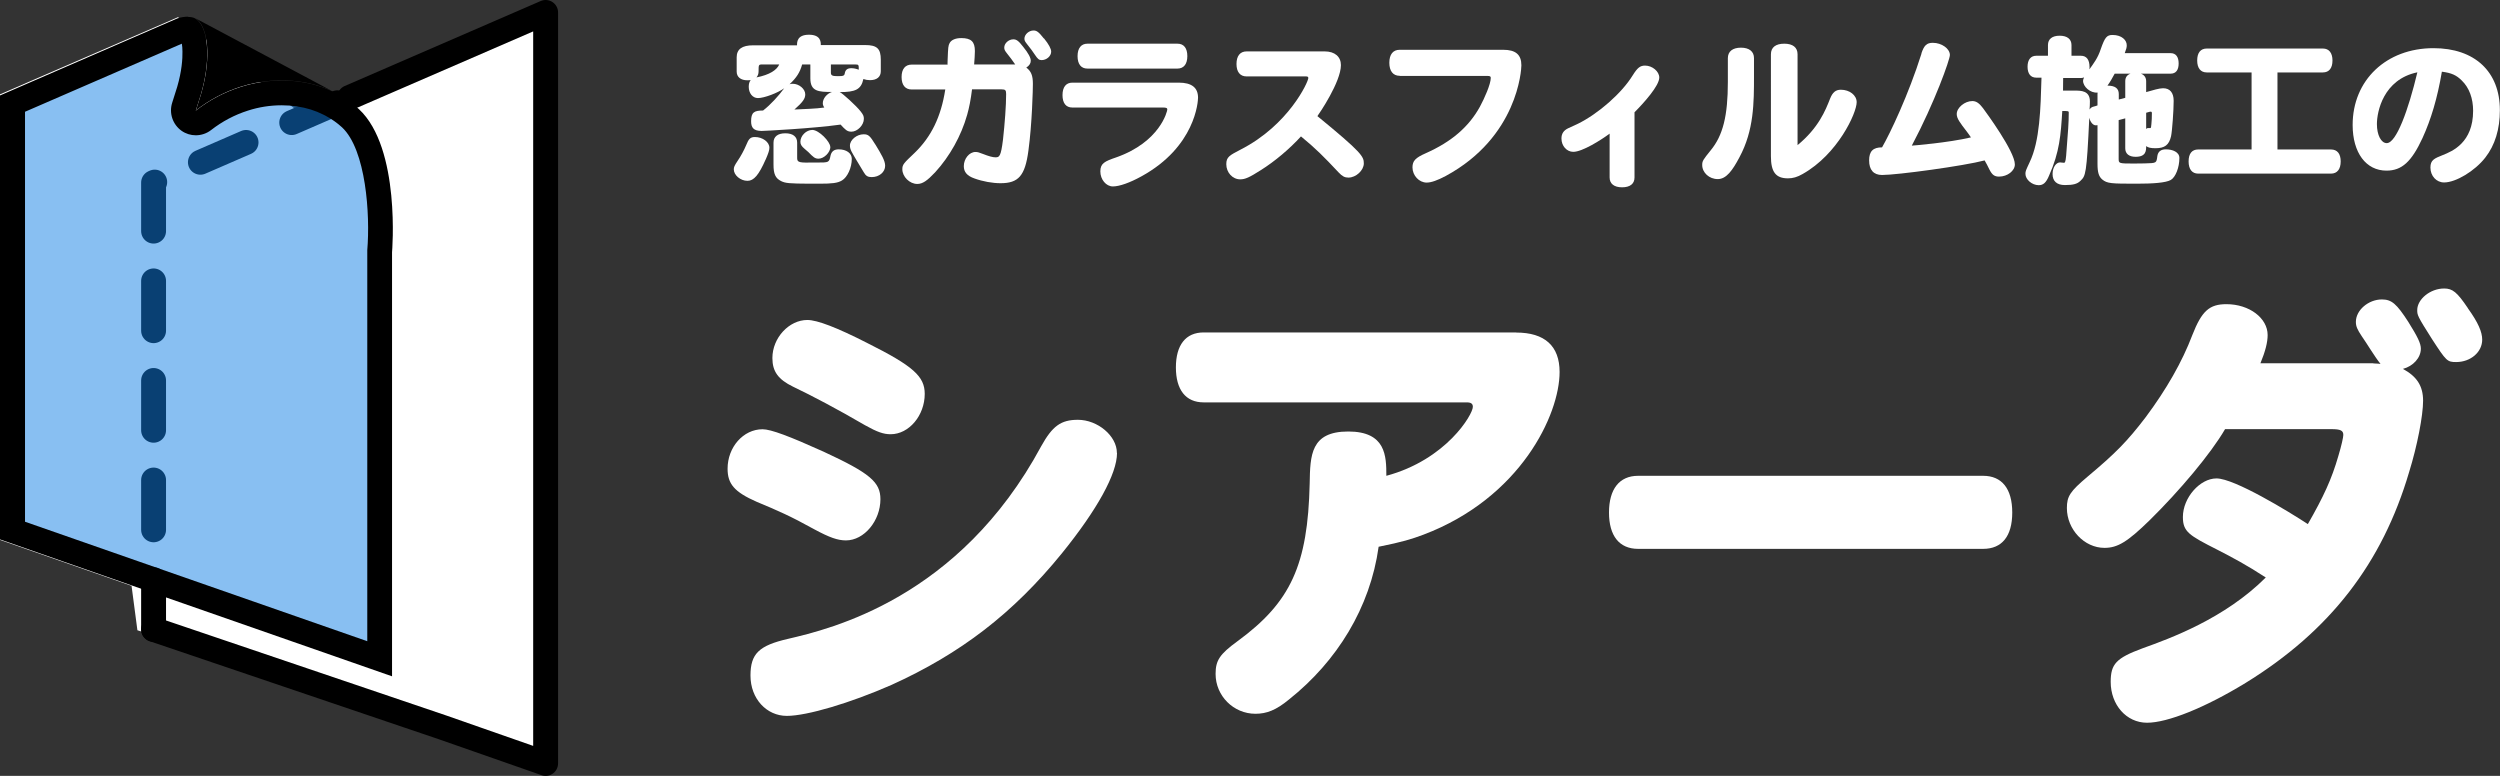
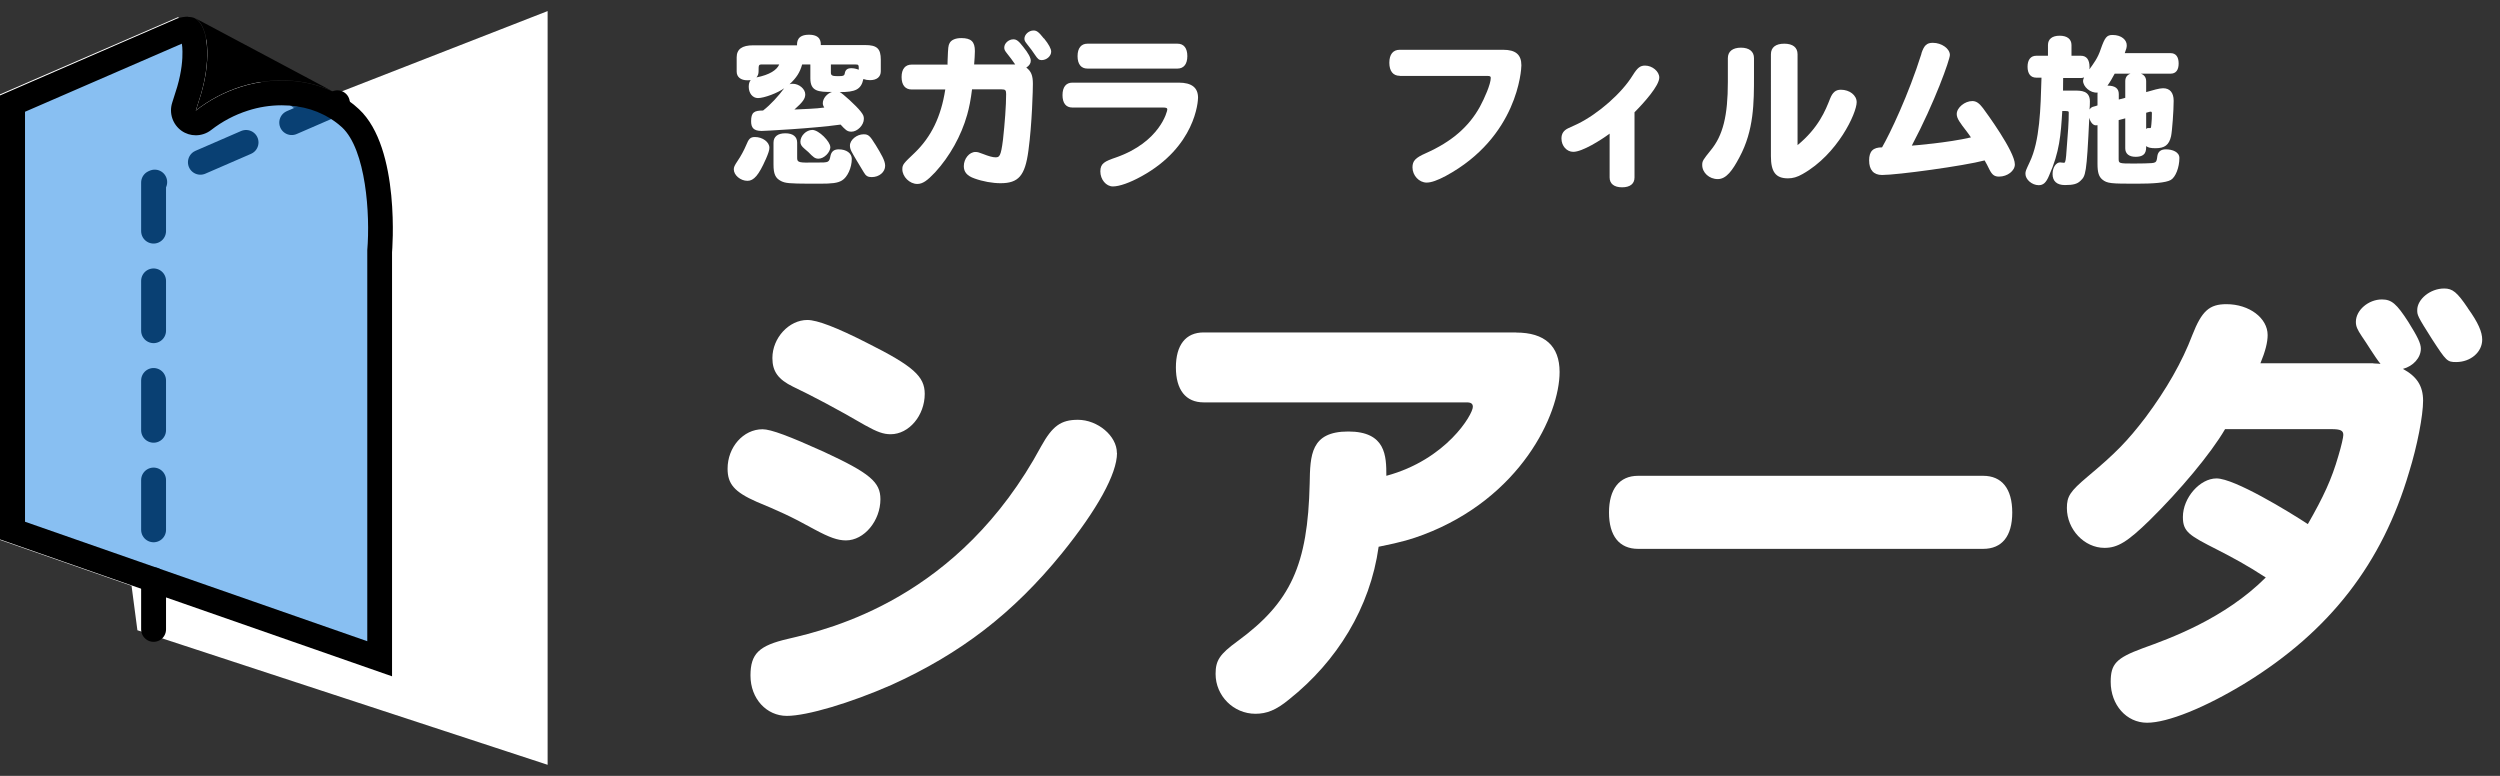
<svg xmlns="http://www.w3.org/2000/svg" id="_レイヤー_2" data-name="レイヤー 2" width="200.87" height="62.34" viewBox="0 0 200.87 62.34">
  <rect x="0" y="0" width="200.87" height="62.34" fill="#333333" stroke="none" />
  <defs>
    <style>
      .cls-1 {
        stroke-dasharray: 4;
      }

      .cls-1, .cls-2 {
        fill: none;
        stroke: #000;
        stroke-linecap: round;
        stroke-linejoin: round;
        stroke-width: 2px;
      }

      .cls-3 {
        fill: #fff;
      }

      .cls-4 {
        fill: #1381e6;
        opacity: .5;
      }
    </style>
  </defs>
  <g id="_フッター" data-name="フッター">
    <g>
      <g>
        <path class="cls-3" d="M61.52,12.81c-.55,1.25-.95,1.72-1.46,1.72-.57,0-1.1-.46-1.1-.92,0-.18.05-.3.31-.69.23-.33.52-.86.68-1.25.21-.53.35-.66.71-.66.61,0,1.16.4,1.16.86,0,.2-.08.44-.3.95ZM64.04,3.62c0-.23,0-.83.96-.83s.95.6.95.83h3.56c.96,0,1.26.29,1.26,1.18v.92c0,.46-.32.72-.87.72-.19,0-.36-.03-.53-.09-.18.85-.65,1.05-1.9,1.05.21.08,1.33,1.1,1.68,1.55.21.27.26.38.26.6,0,.51-.52,1.03-1,1.03-.35,0-.49-.16-.87-.57-2.21.31-6.1.51-6.34.51-.65,0-.85-.26-.85-.78,0-.72.25-.86.96-.86.61-.47,1.25-1.18,1.7-1.79-.52.38-1.61.79-2.11.79-.43,0-.74-.39-.74-.91,0-.22.05-.42.16-.53-.1.01-.18.01-.27.01-.53,0-.86-.26-.86-.7v-1.14c0-.66.43-.97,1.33-.97h3.52ZM61.22,5.18c-.27,0-.27.05-.27.56,0,.19-.06.36-.17.48,1.07-.21,1.64-.6,1.83-1.04h-1.39ZM62.15,11.46c0-.48.34-.75.95-.75s.95.27.95.75v1.16c0,.36,0,.47,1.05.44h.55c.43,0,.73,0,.86-.07.14-.08.17-.23.22-.48.08-.35.29-.51.66-.51.62,0,1.05.31,1.05.77,0,.7-.35,1.47-.79,1.73-.35.21-.79.26-1.82.26h-.78c-1.65-.01-1.95-.04-2.29-.21-.46-.23-.61-.57-.61-1.33v-1.77ZM64.45,5.18c-.18.65-.46,1.07-1.01,1.59.09-.03.16-.04.25-.04.52,0,1.01.42,1.01.85,0,.34-.18.61-.87,1.22.77-.04,1.73-.06,2.4-.16-.08-.12-.12-.22-.12-.35,0-.38.34-.78.74-.9-1.08,0-1.74-.04-1.74-1.09v-1.12h-.66ZM66.72,11.8c0,.44-.51.95-.95.95-.29,0-.42-.12-.82-.53-.03-.03-.14-.12-.3-.26-.25-.21-.34-.36-.34-.57,0-.48.47-.95.96-.95.53,0,1.44.95,1.44,1.36ZM66.76,5.18v.65c0,.23.1.29.56.29s.53-.04.56-.25c.05-.26.21-.39.52-.39.18,0,.35.03.6.12,0-.38,0-.42-.27-.42h-1.96ZM70.34,11.62c.48.79.78,1.29.78,1.7,0,.51-.48.91-1.08.91-.31,0-.47-.09-.64-.39-.34-.56-.86-1.42-.99-1.68-.08-.16-.12-.31-.12-.46,0-.46.55-.91,1.1-.91.38,0,.51.12.94.82Z" />
        <path class="cls-3" d="M76.13,5.17c0-.1.01-.21.01-.36.04-1.03.05-1.14.16-1.35.14-.26.48-.4.94-.4.79,0,1.09.29,1.09,1.04,0,.3-.03.65-.06,1.08h3.3c-.27-.39-.36-.51-.7-.94-.14-.18-.18-.27-.18-.42,0-.34.35-.66.73-.66.25,0,.42.12.79.6.42.52.61.88.61,1.12,0,.21-.12.4-.36.55.39.29.53.64.53,1.31,0,.39-.06,3.16-.36,5.37-.27,2.01-.79,2.61-2.24,2.61-.64,0-1.43-.14-2.09-.38-.6-.21-.86-.52-.86-.99,0-.6.44-1.14.94-1.14.16,0,.3.04.6.16.46.18.78.27,1,.27.31,0,.44-.04.61-1.44.14-1.26.25-2.72.25-3.64,0-.31-.06-.38-.36-.38h-2.38c-.1.82-.23,1.48-.39,2.04-.48,1.7-1.4,3.34-2.57,4.62-.64.68-1.01.94-1.44.94-.61,0-1.2-.58-1.2-1.18,0-.39.12-.49.98-1.31,1.34-1.29,2.13-2.9,2.47-5.1h-2.7c-.52,0-.81-.36-.81-1s.29-1,.81-1h2.91ZM83.88,3.08c.39.48.58.84.58,1.07,0,.35-.36.68-.77.68-.21,0-.31-.09-.53-.42-.17-.26-.36-.52-.65-.88-.14-.18-.2-.27-.2-.42,0-.34.36-.66.73-.66.26,0,.42.12.83.64Z" />
        <path class="cls-3" d="M94.71,6.64c1.04,0,1.55.4,1.55,1.21,0,.3-.21,3.94-4.55,6.32-.92.51-1.77.81-2.29.81-.55,0-1.01-.56-1.01-1.21s.36-.81,1.26-1.12c3.54-1.24,4.12-3.72,4.12-3.85,0-.12-.08-.16-.35-.16h-7.28c-.51,0-.79-.35-.79-1s.29-1,.79-1h8.55ZM87.37,5.51c-.51,0-.79-.36-.79-1s.29-1,.79-1h7.24c.51,0,.79.36.79,1s-.29,1-.79,1h-7.24Z" />
-         <path class="cls-3" d="M106.44,4.13c.81,0,1.3.43,1.3,1.1,0,1.35-1.74,3.9-1.89,4.1,3.59,2.94,3.73,3.25,3.73,3.8s-.62,1.14-1.24,1.14c-.29,0-.49-.1-.79-.42-1.17-1.25-1.88-1.96-3.02-2.89-.9.99-2.09,2-3.24,2.72-.91.58-1.25.73-1.64.73-.62,0-1.12-.55-1.12-1.22,0-.58.27-.71,1.13-1.16,3.89-1.98,5.46-5.46,5.46-5.76,0-.09-.05-.13-.18-.13h-4.78c-.52,0-.81-.36-.81-1s.29-1.01.81-1.01h6.27Z" />
        <path class="cls-3" d="M112.46,6.09c-.53,0-.83-.38-.83-1.05s.3-1.04.83-1.04h8.32c1,0,1.46.39,1.46,1.25,0,.35-.29,5.76-6.08,8.89-.66.35-1.16.53-1.53.53-.61,0-1.14-.57-1.14-1.22,0-.52.23-.77,1.07-1.14,2.07-.92,3.46-2.12,4.35-3.74.36-.66.87-1.81.87-2.31,0-.12-.06-.16-.27-.16h-7.03Z" />
        <path class="cls-3" d="M129.34,10.73c-.71.53-2.21,1.47-2.93,1.47-.52,0-.95-.47-.95-1.07,0-.39.17-.65.55-.83l.78-.36c1.64-.81,3.52-2.46,4.39-3.88.39-.62.6-.79,1-.79.58,0,1.14.47,1.14.96,0,.65-1.2,2-1.99,2.79v5.24c0,.51-.36.79-1,.79s-1-.29-1-.79v-3.54Z" />
        <path class="cls-3" d="M138.83,4.67c0-.53.38-.84,1.05-.84s1.05.31,1.05.84v1.42c0,2.17,0,4.38-1.17,6.55-.55,1.04-1.05,1.75-1.74,1.75s-1.25-.52-1.25-1.13c0-.33.07-.42.68-1.18.99-1.2,1.38-2.78,1.38-5.5v-1.91ZM144.42,11.67c1.7-1.4,2.25-2.79,2.63-3.76.2-.49.44-.7.86-.7.7,0,1.27.44,1.27,1,0,.88-1.53,4.19-4.34,5.77-.43.25-.79.35-1.18.35-.98,0-1.37-.51-1.37-1.78V4.36c0-.55.38-.85,1.07-.85s1.07.3,1.07.85v7.31Z" />
        <path class="cls-3" d="M154.38,4.29c.22-.65.43-.85.92-.85.71,0,1.37.47,1.37.98,0,.36-1.2,3.77-3.06,7.28.08,0,2.92-.23,4.75-.66-.09-.14-.18-.27-.31-.44-.58-.75-.83-1.08-.83-1.44,0-.51.65-1.04,1.25-1.04.31,0,.55.16.86.57.25.34,2.56,3.48,2.56,4.52,0,.52-.6.98-1.27.98-.36,0-.55-.13-.77-.56-.14-.3-.27-.53-.39-.74-1.66.44-7.01,1.17-8.24,1.17-.69,0-1.04-.42-1.04-1.17s.33-1.05,1.04-1.05c.64-1.11,2.12-4.21,3.17-7.54Z" />
        <path class="cls-3" d="M170.76,9.51c-.18.04-.36.09-.53.14v3.08c0,.21,0,.31.16.36.17.05.48.05,1.09.05.14,0,.38,0,.83-.01.98-.03.95-.01,1.03-.6.06-.36.29-.53.69-.53.53,0,1.08.22,1.08.69,0,.77-.31,1.55-.69,1.77-.4.23-1.46.3-2.72.3-2.08,0-2.39-.01-2.79-.34-.27-.23-.38-.56-.38-1.25v-3.11c-.05.01-.1.01-.14.01-.22,0-.44-.26-.52-.61-.21,4.59-.3,4.67-.7,5.06-.26.26-.58.35-1.26.35-.64,0-.99-.31-.99-.88s.3-.94.6-.94c.05,0,.26.03.3.03.08,0,.14,0,.19-.56.16-1.99.21-2.7.21-3.47,0-.13-.05-.13-.52-.13-.12,1.92-.21,3.29-1.07,5.21-.23.55-.46.75-.82.75-.55,0-1.07-.46-1.07-.91,0-.22.03-.27.34-.94.82-1.7.88-4.32.95-6.79h-.42c-.46,0-.7-.33-.7-.88s.25-.88.7-.88h.94v-.86c0-.48.34-.75.94-.75s.95.27.95.75v.86h.75c.46,0,.7.31.7.92,0,.06,0,.1-.01.17.33-.46.68-.91.91-1.62.33-.94.48-1.14.95-1.14.74,0,1.14.42,1.14.82,0,.18-.03.3-.16.64h3.68c.43,0,.65.3.65.83s-.22.82-.65.82h-2.38c.27.1.42.31.42.61v.87c.55-.16,1.07-.31,1.36-.31.55,0,.85.36.85,1.01,0,.77-.12,2.44-.21,2.85-.16.7-.51.96-1.25.96-.38,0-.6-.05-.75-.17,0,.36,0,.86-.85.86-.53,0-.83-.25-.83-.68v-2.42ZM166.71,7.28c.49,0,1.21,0,1.21.87,0,.18-.01.49-.03.65.1-.16.23-.21.31-.23.13-.04.25-.06.33-.1v-.9s0-.06.01-.13c-.6.05-1.17-.48-1.17-.95,0-.08.03-.14.08-.27-.12.04-.17.05-.26.05h-1.42c0,.23,0,.29-.01,1.01h.95ZM170.23,8c.18-.05.35-.09.53-.14v-1.33c0-.31.14-.51.42-.61h-1.27c-.19.35-.36.66-.58.96.61,0,.91.22.91.68v.44ZM172.44,10.37s.06-.08.13-.08h.18c.09.01.09-.03.14-.73.01-.18.01-.34.01-.47,0-.08-.03-.12-.1-.12-.05,0-.08.01-.36.09v1.3Z" />
-         <path class="cls-3" d="M182.99,5.82v6.19h4.3c.51,0,.78.35.78.96s-.27.98-.78.98h-10.67c-.49,0-.77-.35-.77-.98s.27-.96.77-.96h4.29v-6.19h-3.6c-.49,0-.77-.34-.77-.96s.27-.96.77-.96h9.33c.49,0,.77.35.77.96s-.27.96-.77.96h-3.65Z" />
-         <path class="cls-3" d="M194.64,11.1c-.88,1.9-1.66,2.61-2.89,2.61-1.65,0-2.72-1.44-2.72-3.67,0-3.6,2.7-6.17,6.5-6.17,3.3,0,5.33,1.88,5.33,4.98,0,1.53-.39,2.81-1.17,3.81-.84,1.08-2.37,2-3.31,2-.62,0-1.1-.52-1.1-1.2,0-.6.31-.73.99-1,.78-.31,2.44-1,2.44-3.56,0-.99-.31-1.85-.91-2.43-.43-.43-.82-.61-1.6-.71-.36,2.13-.87,3.83-1.56,5.34ZM190.98,9.97c0,.88.34,1.53.79,1.53.77,0,1.74-2.67,2.46-5.69-2.74.57-3.25,3.17-3.25,4.16Z" />
      </g>
      <g>
        <polyline class="cls-3" points="14.3 1.38 0 7.58 0 43.38 10.57 47.07 11.04 50.64 44 61.45 44 .89 23.75 8.79 14.3 1.38" />
        <g>
          <g>
            <polyline class="cls-1" points="12.34 50.57 12.34 14.67 22.22 10.38 30.17 6.93" />
-             <polyline class="cls-2" points="28.09 7.83 43.84 1 43.84 61.34 35.55 58.44 12.34 50.57" />
          </g>
          <g>
            <path d="M26.91,7.43c-.85-.43-1.78-.72-2.76-.86-1.56-.24-3.23-.11-4.85.41-1.24.4-2.45,1.02-3.56,1.89l.41-1.3c.38-1.29.53-2.48.51-3.46-.03-1.39-.41-2.37-1.03-2.68l9.15,4.87,2.13,1.14Z" />
            <g>
              <path class="cls-4" d="M1,42.63V8.32L14.64,2.4c.1-.03.3-.06.48-.06.1,0,.14,0,.14.01.06.04.37.59.4,1.78.02.94-.14,2.04-.47,3.16l-.4,1.28c-.13.42.02.87.38,1.12.17.12.37.18.57.18.22,0,.43-.07.61-.21.99-.77,2.08-1.35,3.26-1.72.99-.32,2.01-.48,3.02-.48.46,0,.93.03,1.38.1.88.13,1.71.39,2.46.77l.13.07c.58.3,1.1.67,1.57,1.1,2.47,2.3,2.53,8.49,2.35,10.69v32.75S1,42.63,1,42.63Z" />
              <path d="M14.61,3.51c.03.17.05.38.05.64.01.58-.05,1.55-.42,2.82l-.41,1.3c-.26.83.05,1.74.76,2.24.34.24.74.36,1.14.36.43,0,.87-.14,1.23-.42.9-.7,1.89-1.22,2.95-1.56.89-.29,1.81-.43,2.72-.43.41,0,.83.03,1.23.09.77.11,1.49.34,2.12.66l.16.08c.49.26.95.58,1.34.94,1.93,1.8,2.27,7.01,2.03,9.87,0,.06,0,.11,0,.17v31.25l-18.31-6.39-9.19-3.21V8.98L14.61,3.51M15.12,1.34c-.26,0-.57.04-.87.14L0,7.67v35.67l10.53,3.68,20.97,7.32V20.27s.72-8.36-2.66-11.5c-.53-.5-1.13-.92-1.78-1.25l-.15-.08c-.85-.43-1.78-.72-2.76-.86-.5-.08-1.01-.11-1.53-.11-1.1,0-2.22.17-3.33.53-1.24.4-2.45,1.02-3.56,1.89l.41-1.3c.38-1.29.53-2.48.51-3.46-.03-1.39-.41-2.37-1.03-2.68-.1-.05-.29-.09-.51-.09h0Z" />
            </g>
          </g>
        </g>
      </g>
      <g>
        <path class="cls-3" d="M66.17,36.29c3.74,1.73,4.57,2.45,4.57,3.82,0,1.73-1.3,3.31-2.77,3.31-.65,0-1.3-.22-2.56-.9-1.87-1.04-2.95-1.51-4.61-2.2-1.8-.79-2.34-1.44-2.34-2.66,0-1.73,1.26-3.17,2.81-3.17.68,0,2.2.58,4.9,1.8ZM89.75,36.4c0,1.66-1.58,4.54-4.43,8.06-3.92,4.82-8.14,8.06-13.71,10.58-3.28,1.44-6.77,2.48-8.39,2.48s-2.92-1.37-2.92-3.24c0-1.76.68-2.41,3.02-2.95,3.38-.79,13.75-3.24,20.34-15.48.9-1.62,1.58-2.12,2.95-2.12,1.58,0,3.13,1.29,3.13,2.66ZM69.66,27.55c3.74,1.87,4.64,2.7,4.64,4.1,0,1.73-1.26,3.24-2.74,3.24-.58,0-1.08-.18-2.05-.72-2.23-1.3-4.28-2.38-5.79-3.1-1.19-.58-1.66-1.22-1.66-2.3,0-1.62,1.33-3.06,2.81-3.06.79,0,2.38.61,4.79,1.84Z" />
        <path class="cls-3" d="M121.82,26.72c2.3,0,3.49,1.08,3.49,3.17,0,3.42-3.13,10.11-10.94,13.07-.97.36-1.66.58-3.6.97-.68,4.9-3.35,9.21-7.2,12.27-1.04.86-1.8,1.15-2.7,1.15-1.76,0-3.2-1.44-3.2-3.2,0-1.08.32-1.58,1.76-2.63,4.28-3.13,5.65-6.12,5.8-12.67.04-2.27.07-4.18,3.1-4.18s3.06,1.98,3.06,3.56c4.82-1.3,6.95-4.93,6.95-5.54,0-.25-.14-.36-.5-.36h-21.13c-1.44,0-2.23-1.01-2.23-2.81s.79-2.81,2.23-2.81h25.12Z" />
        <path class="cls-3" d="M131.62,44.1c-1.51,0-2.34-1.04-2.34-2.92s.83-2.95,2.34-2.95h27.72c1.51,0,2.34,1.04,2.34,2.95s-.83,2.92-2.34,2.92h-27.72Z" />
        <path class="cls-3" d="M190.69,29.2c.32,0,.54.04.58.04-.47-.58-1.08-1.62-1.51-2.23-.36-.54-.47-.79-.47-1.15,0-.94,1.01-1.8,2.09-1.8.79,0,1.19.36,2.12,1.8.76,1.22,1.01,1.73,1.01,2.16,0,.72-.61,1.4-1.44,1.62,1.12.61,1.62,1.37,1.62,2.56s-.47,3.63-1.12,5.72c-2.16,7.34-6.37,12.78-13.14,16.95-3.24,1.98-6.26,3.2-7.92,3.2s-2.92-1.44-2.92-3.28c0-1.44.43-1.91,2.56-2.7,2.2-.79,6.59-2.38,9.9-5.69-1.55-1.01-2.7-1.62-3.89-2.23-2.27-1.15-2.77-1.44-2.77-2.63,0-1.55,1.37-3.1,2.7-3.1,1.44,0,5.8,2.66,7.34,3.67,1.26-2.2,1.91-3.6,2.45-5.47.25-.83.4-1.51.4-1.69,0-.36-.22-.47-.97-.47h-8.53c-1.15,1.98-3.67,4.97-6.05,7.31-1.8,1.76-2.59,2.23-3.64,2.23-1.62,0-3.02-1.48-3.02-3.2,0-.94.25-1.33,1.66-2.52,2.23-1.87,3.17-2.81,4.68-4.79,1.66-2.23,2.92-4.43,3.74-6.59.76-1.94,1.37-2.48,2.74-2.48,1.84,0,3.31,1.12,3.31,2.48,0,.58-.18,1.3-.58,2.27h9.07ZM198.29,24.77c.83,1.15,1.15,1.91,1.15,2.52,0,1.01-.94,1.8-2.09,1.8-.72,0-.79-.07-1.94-1.84-1.19-1.87-1.19-1.94-1.19-2.34,0-.86,1.04-1.73,2.16-1.73.68,0,1.04.29,1.91,1.58Z" />
      </g>
    </g>
  </g>
</svg>